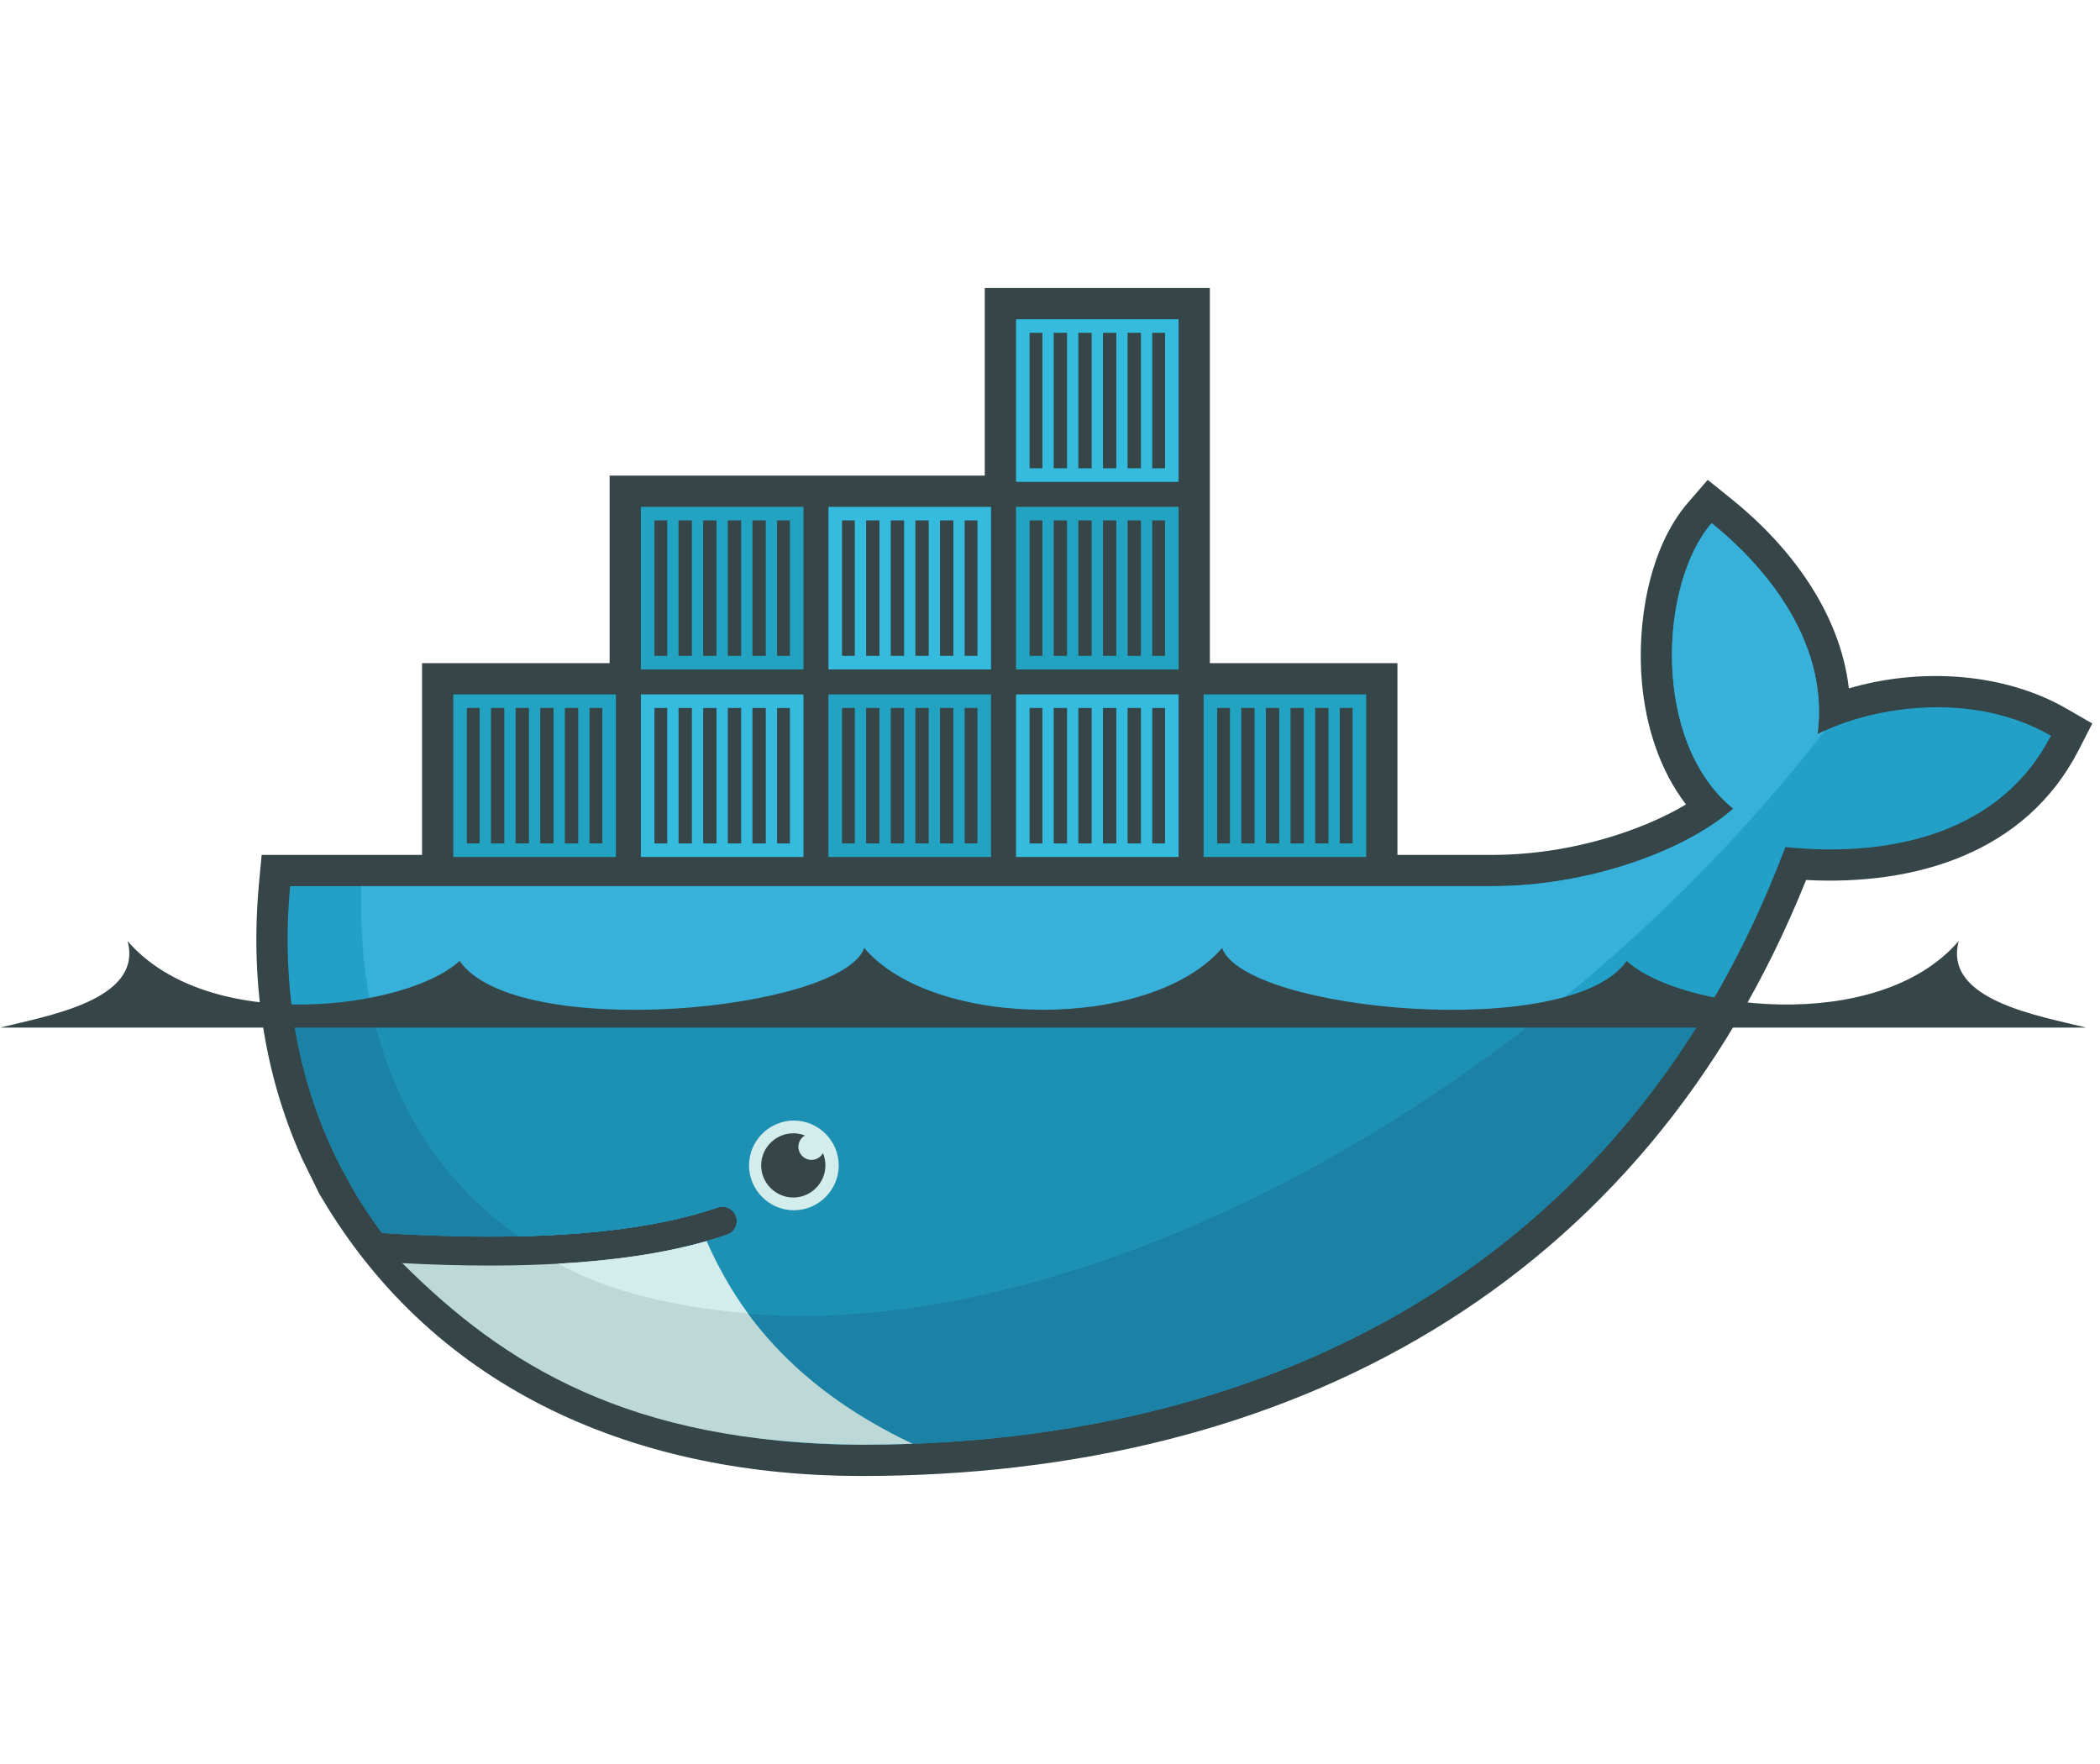
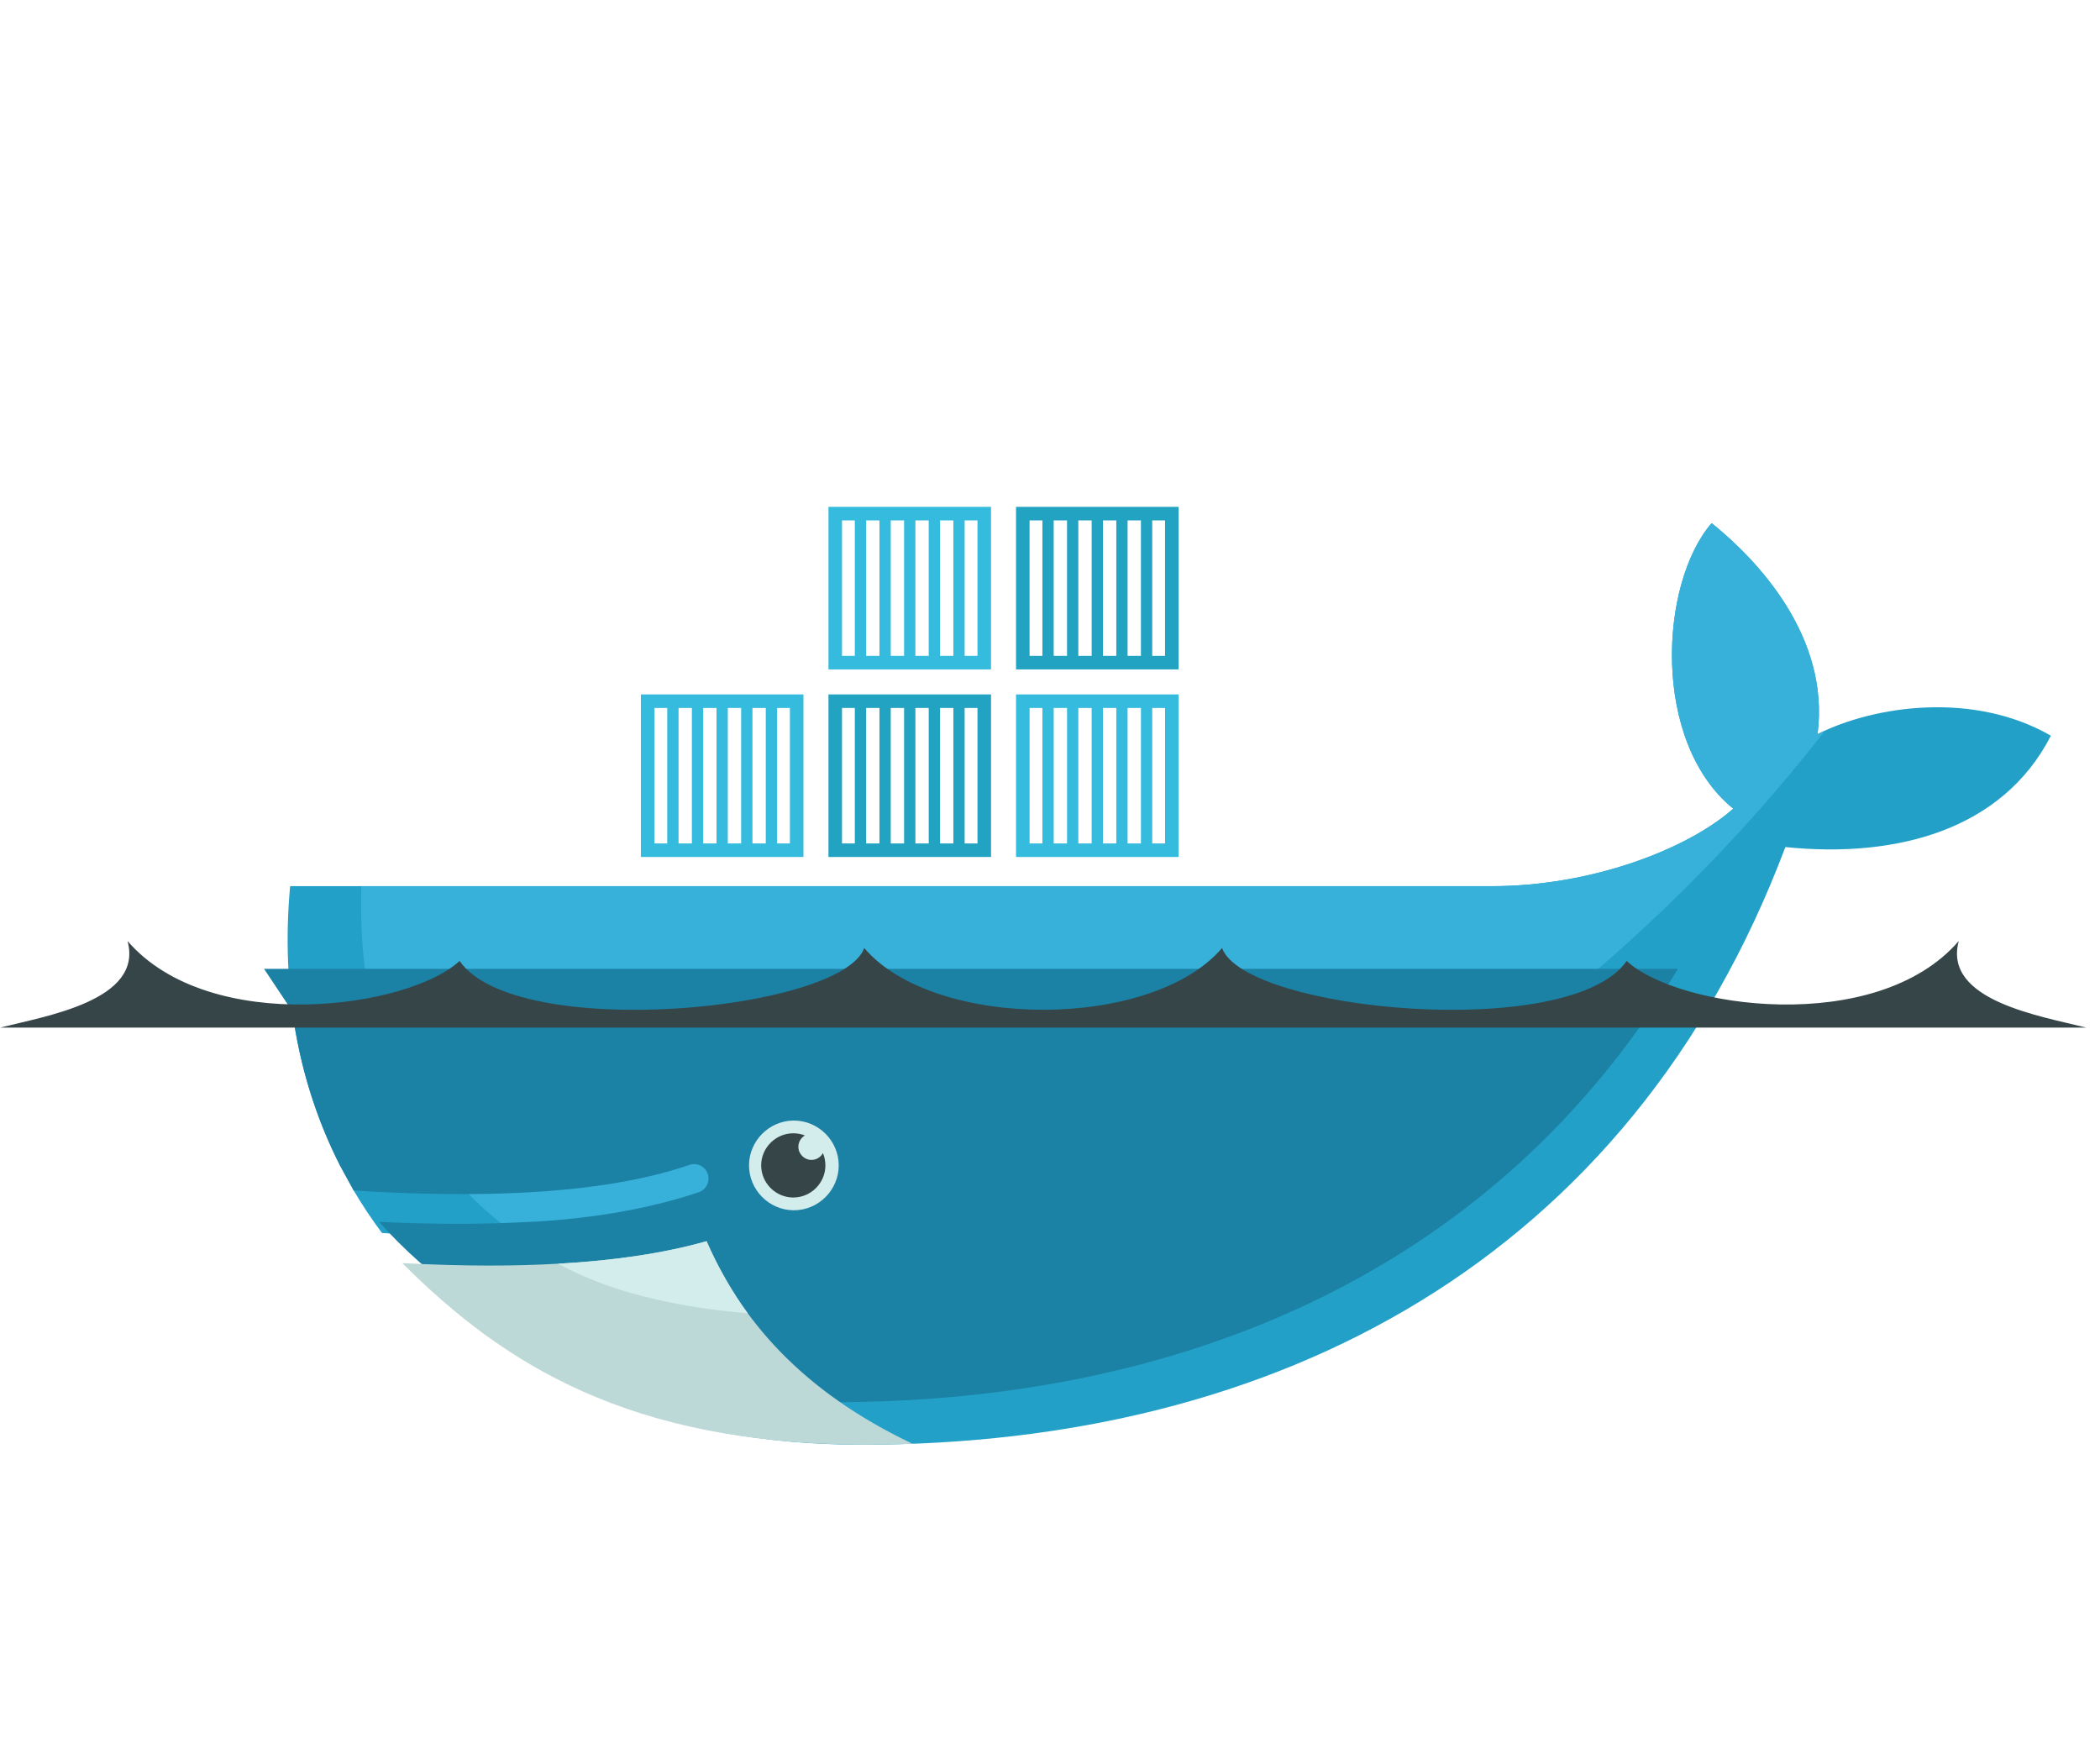
<svg xmlns="http://www.w3.org/2000/svg" width="100%" height="100%" viewBox="0 0 2500 2100" version="1.1" xml:space="preserve" style="fill-rule:evenodd;clip-rule:evenodd;stroke-linejoin:round;stroke-miterlimit:1.414;">
  <g>
-     <path d="M1440.31,789.473l223.3,0l0,228.271l112.901,0c52.148,0 105.771,-9.287 155.146,-26.015c24.268,-8.233 51.494,-19.678 75.43,-34.083c-31.524,-41.152 -47.617,-93.115 -52.344,-144.335c-6.445,-69.678 7.617,-160.362 54.766,-214.893l23.476,-27.148l27.969,22.49c70.42,56.572 129.648,135.635 140.088,225.761c84.795,-24.941 184.355,-19.042 259.092,24.092l30.664,17.696l-16.133,31.503c-63.213,123.36 -195.371,161.583 -324.57,154.815c-193.33,481.533 -614.239,709.502 -1124.58,709.502c-263.672,0 -505.567,-98.565 -643.321,-332.49l-2.256,-3.809l-20.068,-40.84c-46.562,-102.969 -62.031,-215.771 -51.543,-328.486l3.154,-33.76l190.957,0l0,-228.271l223.291,0l0,-223.301l446.612,0l0,-223.301l267.968,0l0,446.602" style="fill:#364548;" />
    <path d="M2163.77,873.926c14.97,-116.367 -72.11,-207.764 -126.114,-251.162c-62.236,71.953 -71.904,260.527 25.733,339.922c-54.493,48.398 -169.307,92.265 -286.875,92.265l-1431.1,0c-11.426,122.725 10.117,235.742 59.326,332.471l16.28,29.785c10.307,17.482 21.571,34.383 33.74,50.625c58.838,3.779 113.086,5.078 162.715,3.984l0.019,0c97.53,-2.148 177.11,-13.671 237.422,-34.57c1.654,-0.514 3.376,-0.776 5.108,-0.776c9.434,0 17.197,7.763 17.197,17.197c0,7.109 -4.407,13.517 -11.045,16.06c-8.027,2.793 -16.387,5.39 -25.02,7.861l-0.029,0c-47.49,13.564 -98.418,22.685 -164.121,26.738c3.906,0.069 -4.063,0.586 -4.082,0.586c-2.236,0.147 -5.049,0.469 -7.295,0.586c-25.859,1.455 -53.77,1.758 -82.305,1.758c-31.211,0 -61.943,-0.586 -96.308,-2.344l-0.879,0.586c119.238,134.023 305.683,214.404 539.394,214.404c494.61,0 914.141,-219.257 1099.92,-711.494c131.797,13.526 258.467,-20.088 316.084,-132.568c-91.777,-52.959 -209.804,-36.074 -277.763,-1.914" style="fill:#22a0c8;" />
    <path d="M2163.77,873.926c14.97,-116.367 -72.11,-207.764 -126.114,-251.162c-62.236,71.953 -71.904,260.527 25.733,339.922c-54.493,48.398 -169.307,92.265 -286.875,92.265l-1346.36,0c-5.84,187.949 63.906,330.615 187.305,416.865l0.029,0c97.53,-2.148 177.11,-13.671 237.422,-34.57c1.654,-0.514 3.376,-0.776 5.108,-0.776c9.434,0 17.197,7.763 17.197,17.197c0,7.109 -4.407,13.517 -11.045,16.06c-8.027,2.793 -16.387,5.39 -25.02,7.861l-0.029,0c-47.49,13.564 -102.793,23.857 -168.496,27.91c-0.02,0 -1.592,-1.514 -1.611,-1.514c168.33,86.348 412.402,86.036 692.236,-21.455c313.769,-120.547 605.752,-350.195 809.473,-612.861c-3.067,1.387 -6.055,2.803 -8.955,4.258" style="fill:#37b1d9;" />
-     <path d="M348.096,1204.06c8.886,65.742 28.125,127.294 56.64,183.359l16.28,29.785c10.306,17.483 21.57,34.384 33.74,50.625c58.848,3.779 113.096,5.078 162.734,3.984c97.53,-2.148 177.11,-13.671 237.422,-34.57c1.654,-0.514 3.376,-0.776 5.108,-0.776c9.434,0 17.197,7.763 17.197,17.197c0,7.109 -4.407,13.517 -11.045,16.06c-8.027,2.793 -16.387,5.39 -25.02,7.861l-0.029,0c-47.49,13.564 -102.5,23.271 -168.203,27.334c-2.256,0.137 -6.191,0.166 -8.467,0.293c-25.84,1.445 -53.467,2.334 -82.012,2.334c-31.201,0 -63.115,-0.596 -97.461,-2.344c119.239,134.024 306.836,214.697 540.547,214.697c423.438,0 791.836,-160.722 1005.65,-515.84l-1683.09,0.001" style="fill:#1b81a5;" />
-     <path d="M443.037,1204.06c25.313,115.429 86.143,206.044 174.453,267.753c97.53,-2.148 177.11,-13.671 237.422,-34.57c1.654,-0.514 3.376,-0.776 5.108,-0.776c9.434,0 17.197,7.763 17.197,17.197c0,7.109 -4.407,13.517 -11.045,16.06c-8.027,2.793 -16.387,5.39 -25.02,7.861l-0.029,0c-47.49,13.564 -103.662,23.271 -169.375,27.334c168.32,86.328 411.689,85.088 691.504,-22.393c169.277,-65.039 332.197,-161.855 478.359,-278.467l-1398.57,0.001" style="fill:#1d91b4;" />
-     <path d="M539.648,826.689l193.536,0l0,193.536l-193.536,0l0,-193.536Zm16.123,16.133l15.274,0l0,161.28l-15.274,0l0,-161.28Zm28.711,0l15.889,0l0,161.28l-15.879,0l0,-161.28l-0.01,0Zm29.317,0l15.889,0l0,161.28l-15.889,0l0,-161.28Zm29.336,0l15.879,0l0,161.28l-15.879,0l0,-161.28Zm29.326,0l15.879,0l0,161.28l-15.879,0l0,-161.28Zm29.316,0l15.284,0l0,161.28l-15.284,0l0,-161.28Zm61.172,-239.433l193.545,0l0,193.525l-193.555,0l0,-193.525l0.01,0Zm16.133,16.132l15.264,0l0,161.27l-15.264,0l0,-161.27Zm28.711,0l15.879,0l0,161.27l-15.869,0l0,-161.27l-0.01,0Zm29.316,0l15.879,0l0,161.27l-15.879,0l0,-161.27Zm29.327,0l15.878,0l0,161.27l-15.878,0l0,-161.27Zm29.326,0l15.888,0l0,161.27l-15.888,0l0,-161.27Zm29.316,0l15.293,0l0,161.27l-15.293,0l0,-161.27Z" style="fill:#23a3c2;" />
+     <path d="M348.096,1204.06c8.886,65.742 28.125,127.294 56.64,183.359l16.28,29.785c58.848,3.779 113.096,5.078 162.734,3.984c97.53,-2.148 177.11,-13.671 237.422,-34.57c1.654,-0.514 3.376,-0.776 5.108,-0.776c9.434,0 17.197,7.763 17.197,17.197c0,7.109 -4.407,13.517 -11.045,16.06c-8.027,2.793 -16.387,5.39 -25.02,7.861l-0.029,0c-47.49,13.564 -102.5,23.271 -168.203,27.334c-2.256,0.137 -6.191,0.166 -8.467,0.293c-25.84,1.445 -53.467,2.334 -82.012,2.334c-31.201,0 -63.115,-0.596 -97.461,-2.344c119.239,134.024 306.836,214.697 540.547,214.697c423.438,0 791.836,-160.722 1005.65,-515.84l-1683.09,0.001" style="fill:#1b81a5;" />
    <path d="M762.949,826.689l193.545,0l0,193.536l-193.555,0l0,-193.536l0.01,0Zm16.133,16.133l15.264,0l0,161.28l-15.264,0l0,-161.28Zm28.711,0l15.879,0l0,161.28l-15.869,0l0,-161.28l-0.01,0Zm29.316,0l15.879,0l0,161.28l-15.879,0l0,-161.28Zm29.327,0l15.878,0l0,161.28l-15.878,0l0,-161.28Zm29.326,0l15.888,0l0,161.28l-15.888,0l0,-161.28Zm29.316,0l15.293,0l0,161.28l-15.293,0l0,-161.28Z" style="fill:#34bbde;" />
    <path d="M986.26,826.689l193.535,0l0,193.536l-193.535,0l0,-193.536Zm16.123,16.133l15.263,0l0,161.28l-15.263,0l0,-161.28Zm28.711,0l15.879,0l0,161.28l-15.879,0l0,-161.28Zm29.326,0l15.879,0l0,161.28l-15.879,0l0,-161.28Zm29.326,0l15.879,0l0,161.28l-15.879,0l0,-161.28Zm29.316,0l15.899,0l0,161.28l-15.899,0l0,-161.28Zm29.327,0l15.273,0l0,161.28l-15.273,0l0,-161.28Z" style="fill:#23a3c2;" />
    <path d="M986.26,603.389l193.535,0l0,193.525l-193.535,0l0,-193.525Zm16.123,16.132l15.263,0l0,161.27l-15.263,0l0,-161.27Zm28.711,0l15.879,0l0,161.27l-15.879,0l0,-161.27Zm29.326,0l15.879,0l0,161.27l-15.879,0l0,-161.27Zm29.326,0l15.879,0l0,161.27l-15.879,0l0,-161.27Zm29.316,0l15.899,0l0,161.27l-15.899,0l0,-161.27Zm29.327,0l15.273,0l0,161.27l-15.273,0l0,-161.27Zm61.172,207.168l193.535,0l0,193.536l-193.535,0l0,-193.536Zm16.132,16.133l15.264,0l0,161.28l-15.264,0l0,-161.28Zm28.711,0l15.879,0l0,161.28l-15.879,0l0,-161.28Zm29.317,0l15.879,0l0,161.28l-15.879,0l0,-161.28Zm29.326,0l15.889,0l0,161.28l-15.889,0l0,-161.28Zm29.326,0l15.889,0l0,161.28l-15.889,0l0,-161.28Zm29.326,0l15.274,0l0,161.28l-15.274,0l0,-161.28Z" style="fill:#34bbde;" />
    <path d="M1209.56,603.389l193.535,0l0,193.525l-193.535,0l0,-193.525Zm16.132,16.132l15.264,0l0,161.27l-15.264,0l0,-161.27Zm28.711,0l15.879,0l0,161.27l-15.879,0l0,-161.27Zm29.317,0l15.879,0l0,161.27l-15.879,0l0,-161.27Zm29.326,0l15.889,0l0,161.27l-15.889,0l0,-161.27Zm29.326,0l15.889,0l0,161.27l-15.889,0l0,-161.27Zm29.326,0l15.274,0l0,161.27l-15.274,0l0,-161.27Z" style="fill:#23a3c2;" />
-     <path d="M1209.56,380.078l193.535,0l0,193.555l-193.535,0l0,-193.555Zm16.132,16.123l15.264,0l0,161.289l-15.264,0l0,-161.299l0,0.01Zm28.711,0l15.879,0l0,161.289l-15.879,0l0,-161.299l0,0.01Zm29.317,0l15.879,0l0,161.289l-15.879,0l0,-161.299l0,0.01Zm29.326,0l15.889,0l0,161.289l-15.889,0l0,-161.299l0,0.01Zm29.326,0l15.889,0l0,161.289l-15.889,0l0,-161.299l0,0.01Zm29.326,0l15.274,0l0,161.289l-15.274,0l0,-161.299l0,0.01Z" style="fill:#34bbde;" />
-     <path d="M1432.86,826.689l193.535,0l0,193.536l-193.535,0l0,-193.536Zm16.114,16.133l15.283,0l0,161.28l-15.274,0l0,-161.28l-0.009,0Zm28.711,0l15.888,0l0,161.28l-15.879,0l0,-161.28l-0.009,0Zm29.335,0l15.889,0l0,161.28l-15.889,0l0,-161.28Zm29.317,0l15.889,0l0,161.28l-15.889,0l0,-161.28Zm29.336,0l15.879,0l0,161.28l-15.879,0l0,-161.28Zm29.316,0l15.274,0l0,161.28l-15.274,0l0,-161.28Z" style="fill:#23a3c2;" />
    <path d="M944.375,1334c0.237,-0.003 0.475,-0.005 0.712,-0.005c29.294,0 53.399,24.105 53.399,53.399c0,29.293 -24.105,53.398 -53.399,53.398c-0.244,0 -0.488,-0.002 -0.732,-0.005c-29.014,-0.398 -52.666,-24.376 -52.666,-53.393c0,-29.025 23.664,-53.007 52.686,-53.394" style="fill:#d3ecec;" />
    <path d="M944.375,1349.15c4.883,0 9.541,0.918 13.838,2.588c-4.804,2.789 -7.771,7.941 -7.771,13.496c0,8.546 7.019,15.583 15.564,15.606c5.908,0 11.035,-3.272 13.691,-8.115c1.929,4.646 2.922,9.627 2.922,14.658c0,20.973 -17.259,38.232 -38.233,38.232c-20.973,0 -38.232,-17.259 -38.232,-38.232c0,-20.97 17.252,-38.226 38.221,-38.233m-944.375,-125.791l2483.66,0c-54.072,-13.711 -171.094,-32.246 -151.797,-103.125c-98.34,113.789 -335.478,79.834 -395.332,23.731c-66.64,96.66 -454.629,59.912 -481.689,-15.391c-83.555,98.057 -342.451,98.057 -426.006,0c-27.08,75.303 -415.059,112.051 -481.709,15.381c-59.844,56.113 -296.973,90.068 -395.313,-23.711c19.297,70.869 -97.724,89.404 -151.816,103.125" style="fill:#364548;" />
    <path d="M1086.3,1718.75c-132.227,-62.744 -204.795,-148.047 -245.176,-241.152c-49.121,14.013 -108.154,22.978 -176.758,26.826c-25.84,1.445 -53.027,2.187 -81.543,2.187c-32.89,0 -67.549,-0.976 -103.935,-2.9c121.259,121.191 270.429,214.492 546.64,216.191c20.391,0 40.625,-0.39 60.772,-1.152" style="fill:#bdd9d7;" />
    <path d="M890.234,1563.52c-18.291,-24.834 -36.035,-56.045 -49.082,-85.938c-49.121,14.033 -108.173,22.998 -176.787,26.856c47.129,25.576 114.522,49.277 225.879,59.082" style="fill:#d3ecec;" />
  </g>
</svg>